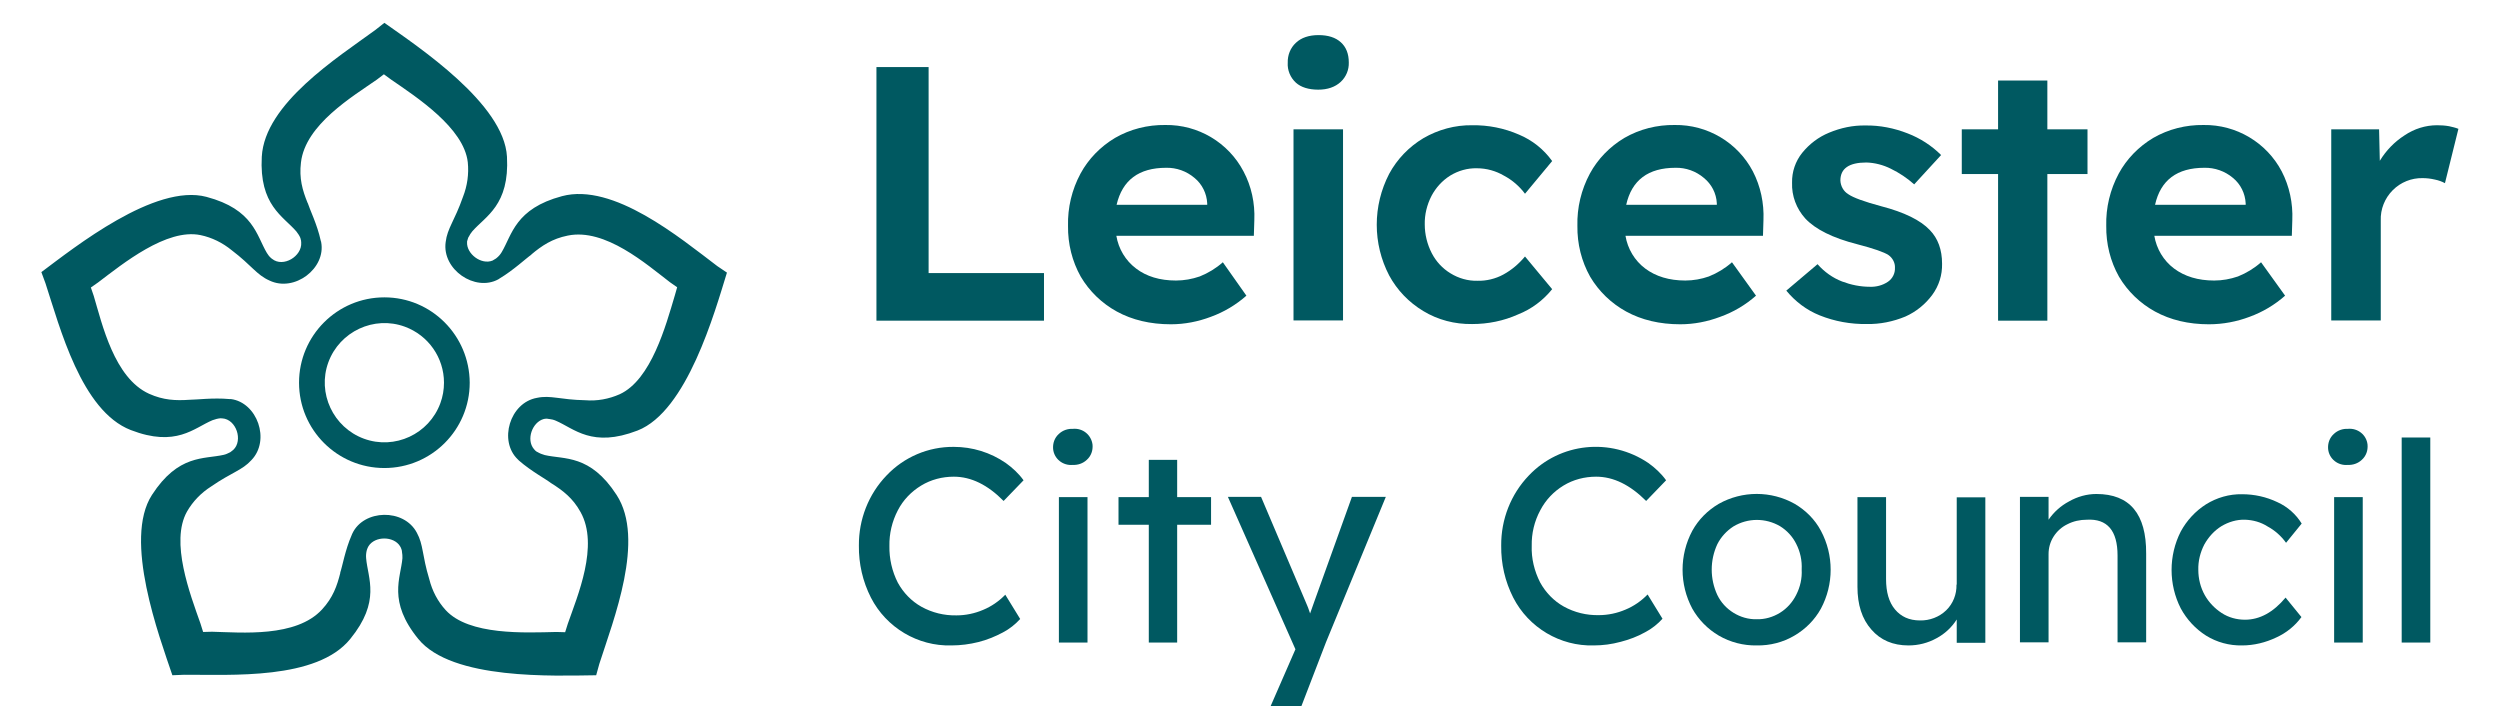
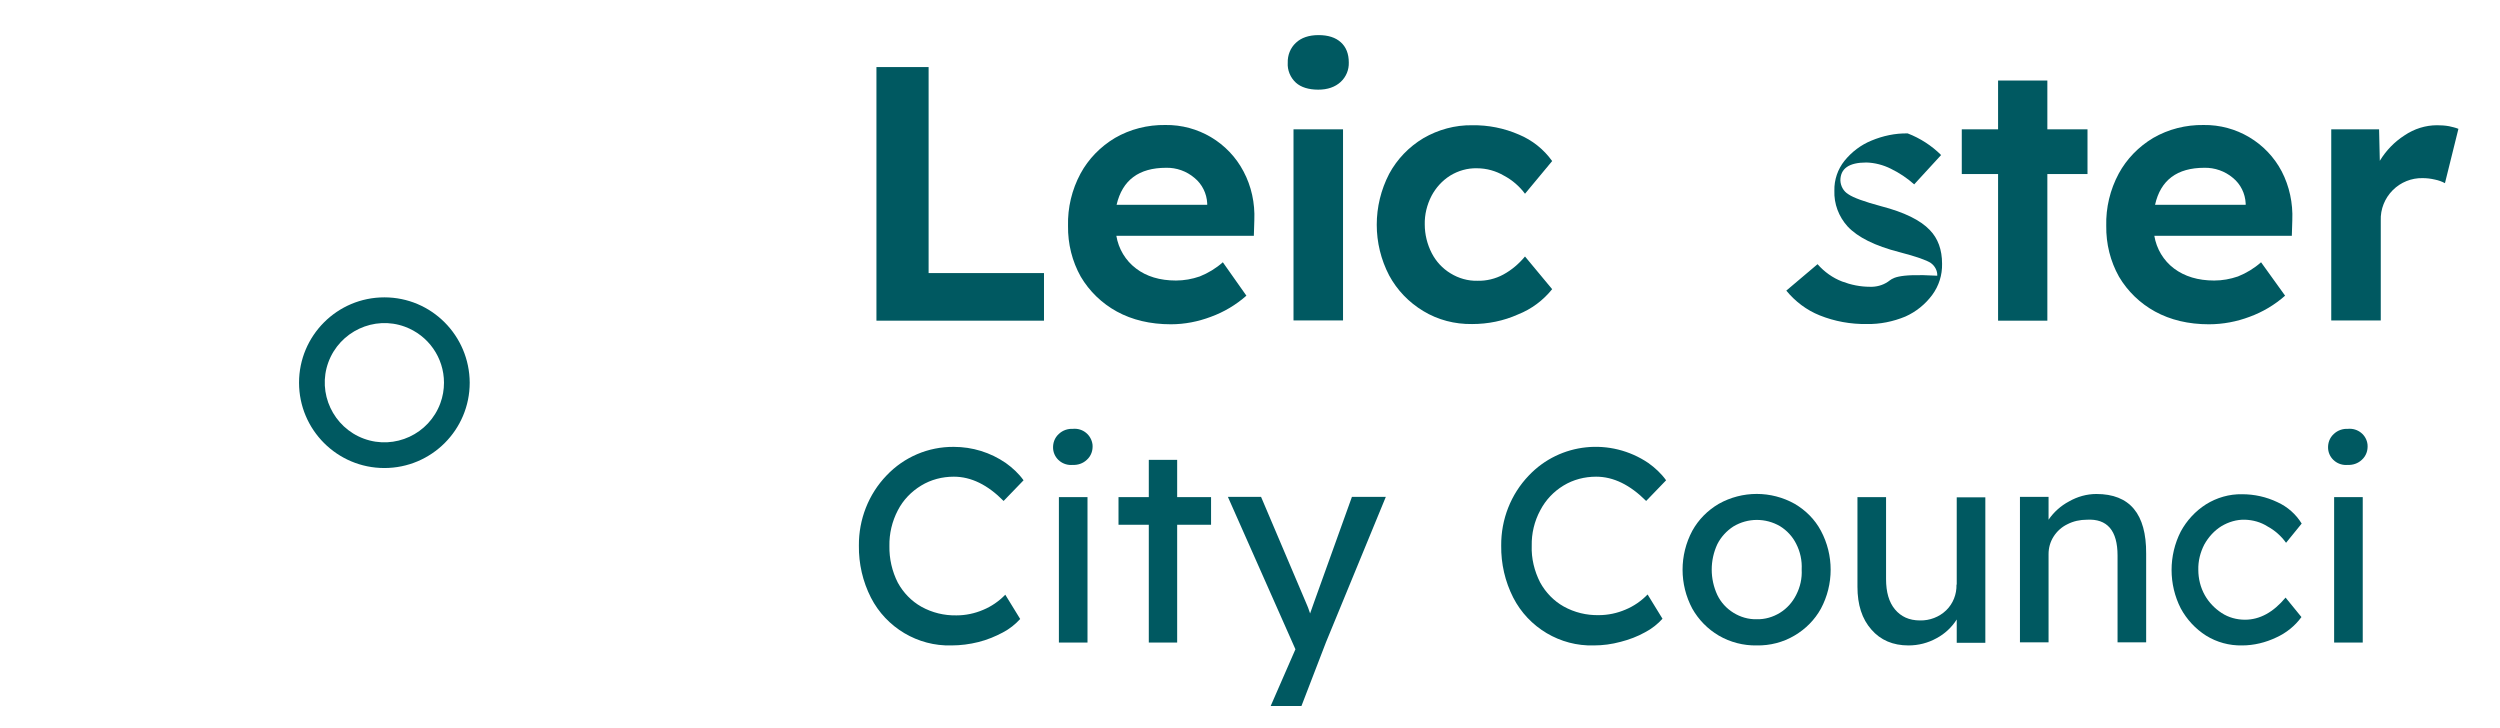
<svg xmlns="http://www.w3.org/2000/svg" id="Layer_1" x="0px" y="0px" width="1040" height="303" viewBox="0 0 1040 303" style="enable-background:new 0 0 1040 303;" xml:space="preserve">
  <style type="text/css">	.st0{fill:#005961;}</style>
  <g>
    <polygon class="st0" points="386.3,27.9 364.6,27.9 364.6,133.4 434.3,133.4 434.3,113.6 386.3,113.6  " />
    <path class="st0" d="M508.7,109.1c-2.8,2.5-6.1,4.5-9.6,5.9c-3.2,1.1-6.5,1.7-9.9,1.7c-6.7,0-12.3-1.7-16.6-5   c-4.4-3.3-7.3-8.2-8.2-13.6h57.2l0.2-6.5c0.3-7.1-1.2-14.1-4.5-20.3c-6.3-12-18.9-19.5-32.5-19.3c-7.4-0.1-14.6,1.7-21,5.4   c-6,3.6-11,8.7-14.3,14.8c-3.6,6.7-5.4,14.2-5.2,21.8c-0.1,7.4,1.7,14.7,5.3,21.1c3.6,6.1,8.8,11.1,15,14.5   c6.4,3.5,13.9,5.3,22.5,5.3c5.7,0,11.3-1.1,16.6-3.1c5.5-2,10.5-5,14.8-8.8L508.7,109.1z M485.1,69.8L485.1,69.8   c4.3-0.1,8.5,1.4,11.8,4.2c3.2,2.6,5.1,6.5,5.3,10.6v0.6h-37.7C466.9,74.9,473.8,69.8,485.1,69.8z" />
    <rect x="538.1" y="53.8" class="st0" width="20.6" height="79.5" />
    <path class="st0" d="M548.4,37.3c3.9,0,7-1.1,9.3-3.2c2.3-2.1,3.5-5.1,3.4-8.1c0-3.6-1.1-6.4-3.3-8.4c-2.2-2-5.3-3-9.3-3   c-4,0-7.2,1.1-9.4,3.2c-2.3,2.1-3.5,5.2-3.4,8.3c-0.2,3.1,1.1,6.2,3.4,8.3C541.2,36.3,544.4,37.3,548.4,37.3z" />
    <path class="st0" d="M645.7,120.3l-11.3-13.6c-2.5,3-5.5,5.6-9,7.5c-3.3,1.8-7.1,2.7-10.8,2.6c-3.9,0.1-7.8-1-11.2-3.1   c-3.3-2-6-4.9-7.8-8.4c-1.9-3.7-2.9-7.8-2.9-11.9c-0.1-4.1,0.9-8.2,2.8-11.9c1.8-3.4,4.4-6.3,7.7-8.4c3.4-2.1,7.3-3.2,11.2-3.1   c4,0,7.9,1.1,11.3,3.1c3.4,1.8,6.4,4.4,8.7,7.5l11.3-13.6c-3.5-4.9-8.3-8.7-13.8-11c-6.2-2.7-12.8-4-19.5-3.9   c-7.1-0.1-14.1,1.8-20.3,5.4c-6,3.6-10.9,8.7-14.2,14.8c-6.9,13.3-6.9,29.1,0,42.3c3.3,6.1,8.2,11.2,14.2,14.8   c6.1,3.7,13.1,5.5,20.3,5.4c6.6,0,13.1-1.3,19.1-4C637.1,128.6,642,124.9,645.7,120.3z" />
-     <path class="st0" d="M730.5,123l-10-13.9c-2.8,2.5-6.1,4.5-9.6,5.9c-3.1,1.1-6.5,1.7-9.8,1.7c-6.7,0-12.3-1.7-16.7-5   c-4.4-3.3-7.3-8.2-8.2-13.6h57.2l0.2-6.5c0.3-7.1-1.2-14.1-4.4-20.3c-6.3-12-18.9-19.5-32.5-19.3c-7.4-0.1-14.6,1.7-21,5.4   c-6,3.6-11,8.7-14.3,14.8c-3.6,6.7-5.4,14.2-5.2,21.8c-0.1,7.4,1.7,14.7,5.3,21.1c3.6,6.1,8.8,11.1,15,14.5   c6.4,3.5,13.9,5.3,22.5,5.3c5.7,0,11.3-1.1,16.6-3.1C721.2,129.8,726.2,126.8,730.5,123z M697,69.8c4.3-0.1,8.5,1.4,11.8,4.2   c3.2,2.6,5.2,6.4,5.4,10.6v0.6h-37.7C678.8,74.9,685.7,69.8,697,69.8z" />
-     <path class="st0" d="M785.4,117.2c-2.2,1.5-4.9,2.2-7.5,2.1c-4,0-7.9-0.8-11.6-2.2c-3.9-1.5-7.4-4-10.2-7.2l-13,11   c3.7,4.5,8.4,8.1,13.9,10.3c6.2,2.5,12.9,3.7,19.6,3.6c5.5,0.1,10.9-1,16-3.1c4.5-2,8.3-5.1,11.2-9c2.8-3.8,4.2-8.3,4.1-13   c0-5.8-1.7-10.5-5.1-14c-3.9-4.1-10.6-7.4-20.2-9.9c-7.1-1.9-11.7-3.6-13.7-5c-2-1.2-3.2-3.4-3.3-5.7c0-5,3.6-7.5,10.8-7.5   c3.5,0.1,7,1,10.2,2.6c3.5,1.7,6.8,3.9,9.7,6.5l11.2-12.2c-3.9-3.9-8.7-7-13.9-9c-5.6-2.2-11.6-3.4-17.6-3.3   c-5.2-0.1-10.3,1-15.1,3c-4.4,1.8-8.2,4.7-11.2,8.4c-2.8,3.5-4.3,7.9-4.2,12.4c-0.2,5.5,1.8,10.8,5.5,14.9   c4.2,4.5,11.4,8.1,21.6,10.7c6.9,1.8,11.2,3.3,13,4.5c1.7,1.2,2.8,3.2,2.7,5.3C788.4,113.7,787.3,115.9,785.4,117.2z" />
+     <path class="st0" d="M785.4,117.2c-2.2,1.5-4.9,2.2-7.5,2.1c-4,0-7.9-0.8-11.6-2.2c-3.9-1.5-7.4-4-10.2-7.2l-13,11   c3.7,4.5,8.4,8.1,13.9,10.3c6.2,2.5,12.9,3.7,19.6,3.6c5.5,0.1,10.9-1,16-3.1c4.5-2,8.3-5.1,11.2-9c2.8-3.8,4.2-8.3,4.1-13   c0-5.8-1.7-10.5-5.1-14c-3.9-4.1-10.6-7.4-20.2-9.9c-7.1-1.9-11.7-3.6-13.7-5c-2-1.2-3.2-3.4-3.3-5.7c0-5,3.6-7.5,10.8-7.5   c3.5,0.1,7,1,10.2,2.6c3.5,1.7,6.8,3.9,9.7,6.5l11.2-12.2c-3.9-3.9-8.7-7-13.9-9c-5.2-0.1-10.3,1-15.1,3c-4.4,1.8-8.2,4.7-11.2,8.4c-2.8,3.5-4.3,7.9-4.2,12.4c-0.2,5.5,1.8,10.8,5.5,14.9   c4.2,4.5,11.4,8.1,21.6,10.7c6.9,1.8,11.2,3.3,13,4.5c1.7,1.2,2.8,3.2,2.7,5.3C788.4,113.7,787.3,115.9,785.4,117.2z" />
    <polygon class="st0" points="851.7,133.4 851.7,72.4 868.4,72.4 868.4,53.8 851.7,53.8 851.7,33.5 831.2,33.5 831.2,53.8    816.1,53.8 816.1,72.4 831.2,72.4 831.2,133.4  " />
    <path class="st0" d="M935.8,131.8c5.5-2,10.5-5,14.8-8.8l-10-13.9c-2.8,2.5-6.1,4.5-9.6,5.9c-3.2,1.1-6.5,1.7-9.9,1.7   c-6.7,0-12.3-1.7-16.7-5c-4.4-3.3-7.3-8.2-8.2-13.6h57.2l0.2-6.5c0.3-7.1-1.2-14.1-4.4-20.3c-6.3-12-18.9-19.5-32.5-19.3   c-7.4-0.1-14.6,1.7-21,5.4c-6,3.6-11,8.7-14.3,14.8c-3.6,6.7-5.4,14.2-5.2,21.8c-0.1,7.4,1.7,14.7,5.3,21.1   c3.6,6.1,8.8,11.1,15,14.5c6.4,3.5,13.9,5.3,22.4,5.3C924.8,134.9,930.5,133.8,935.8,131.8z M917,69.8c4.3-0.1,8.6,1.4,11.9,4.2   c3.2,2.6,5.1,6.5,5.3,10.6v0.6h-37.7C898.8,74.9,905.7,69.8,917,69.8z" />
    <path class="st0" d="M1018.8,52.5c-1.7-0.3-3.3-0.4-5-0.4c-4.8,0-9.5,1.5-13.5,4.2c-4.2,2.7-7.7,6.3-10.3,10.6l-0.3-13.1h-19.9   v79.5l20.6,0V91.8c-0.2-4.8,1.7-9.4,5-12.7c3.3-3.3,7.8-5.1,12.4-5c1.7,0,3.4,0.2,5.1,0.6c1.5,0.3,2.9,0.8,4.2,1.5l5.6-22.6   C1021.5,53.1,1020.1,52.8,1018.8,52.5z" />
    <path class="st0" d="M383.2,202c4.1-2.5,8.8-3.7,13.6-3.7c7.2,0,14.1,3.4,20.7,10.1l8.3-8.6c-2-2.8-4.6-5.2-7.4-7.2   c-6.4-4.4-13.9-6.7-21.6-6.7c-10.6-0.1-20.7,4.2-28,11.9c-7.5,7.8-11.6,18.3-11.5,29.2c-0.1,7.5,1.6,14.9,5,21.6   c6.4,12.5,19.5,20.3,33.5,19.9c3.8,0,7.6-0.5,11.2-1.4c3.6-0.9,7-2.3,10.2-4c2.7-1.4,5.2-3.4,7.2-5.6l-6.2-10.1   c-2.6,2.7-5.8,4.9-9.2,6.3c-3.5,1.5-7.3,2.3-11.1,2.3c-5.1,0.1-10.1-1.1-14.6-3.6c-4.1-2.3-7.5-5.8-9.8-10   c-2.4-4.7-3.6-10-3.5-15.3c-0.1-5.1,1.1-10.2,3.5-14.8C375.7,208,379.1,204.5,383.2,202z" />
    <rect x="440.5" y="206.8" class="st0" width="11.9" height="60.5" />
    <path class="st0" d="M446.3,178.4c-2.1-0.1-4.2,0.6-5.8,2.1c-1.8,1.6-2.6,3.9-2.4,6.3c0.4,4.1,4.1,7,8.2,6.6   c2.1,0.1,4.2-0.6,5.8-2.1c1.8-1.6,2.6-3.9,2.4-6.3C454,180.9,450.4,178,446.3,178.4z" />
    <polygon class="st0" points="489.7,191.3 477.9,191.3 477.9,206.8 465.3,206.8 465.3,218.3 477.9,218.3 477.9,267.3 489.7,267.3    489.7,218.3 503.8,218.3 503.8,206.8 489.7,206.8  " />
    <path class="st0" d="M546.7,250.4l-1.7,4.8c-0.6-1.8-1.1-3.2-1.5-4l-18.9-44.5h-13.8l28.1,63.4l-10.3,23.6h12.8l10.2-26.5   l24.9-60.5h-14.1L546.7,250.4z" />
    <path class="st0" d="M650.4,202c4.1-2.5,8.8-3.7,13.6-3.7c7.2,0,14.1,3.4,20.8,10.1l8.3-8.6c-2-2.8-4.6-5.2-7.4-7.2   C670,182,649,184.1,636,197.8c-7.5,7.8-11.6,18.3-11.5,29.2c-0.1,7.5,1.6,14.9,5,21.6c6.4,12.5,19.5,20.3,33.5,19.9   c3.8,0,7.5-0.5,11.2-1.5c3.5-0.9,7-2.2,10.2-4c2.7-1.4,5.2-3.4,7.2-5.6l-6.2-10.1c-2.6,2.7-5.8,4.9-9.2,6.3   c-3.5,1.5-7.3,2.3-11.1,2.3c-5.1,0.1-10.1-1.1-14.6-3.6c-4.1-2.3-7.5-5.8-9.8-10c-2.4-4.7-3.7-10-3.5-15.3   c-0.1-5.1,1.1-10.2,3.6-14.8C643,208,646.3,204.5,650.4,202z" />
    <path class="st0" d="M746.6,209.6c-9.8-5.5-21.8-5.5-31.6,0c-4.6,2.7-8.4,6.5-11,11.2c-5.4,10.1-5.4,22.3,0,32.4   c2.6,4.6,6.4,8.5,11,11.2c4.8,2.8,10.3,4.2,15.8,4.1c5.5,0.1,11-1.3,15.7-4.1c4.6-2.7,8.4-6.5,11-11.2c5.4-10.1,5.4-22.3,0-32.4   C755,216.1,751.2,212.3,746.6,209.6z M747.2,247.5c-1.5,3-3.8,5.6-6.7,7.4c-2.9,1.8-6.3,2.8-9.7,2.7l0,0c-3.4,0.1-6.8-0.9-9.7-2.7   c-2.9-1.8-5.2-4.3-6.7-7.4c-3.1-6.7-3.1-14.4,0-21.1c1.5-3,3.9-5.6,6.7-7.4c6-3.6,13.4-3.6,19.4-0.1c2.9,1.8,5.2,4.3,6.7,7.3   c1.7,3.3,2.5,7,2.3,10.7C749.7,240.6,748.9,244.2,747.2,247.5z" />
    <path class="st0" d="M813.9,243.2c0.1,4-1.4,7.9-4.3,10.7c-2.9,2.8-6.9,4.3-10.9,4.2c-4.5,0-7.9-1.6-10.4-4.6   c-2.5-3-3.7-7.2-3.7-12.6v-34.1h-11.9v37.3c0,7.5,1.9,13.4,5.8,17.8c3.8,4.4,9,6.6,15.4,6.6c4.1,0,8.1-1,11.7-3   c3.4-1.8,6.3-4.5,8.4-7.8v9.7h11.9v-60.5h-11.9V243.2z" />
    <path class="st0" d="M872.1,205.5c-4,0-7.9,1.1-11.4,3.1c-3.4,1.8-6.3,4.4-8.5,7.6v-9.5h-11.9v60.5h11.9v-36.7   c0-2.6,0.7-5.1,2.1-7.3c1.4-2.2,3.4-4,5.7-5.1c2.5-1.3,5.3-1.9,8.1-1.9c8.5-0.5,12.8,4.5,12.8,14.9v36.1h11.9v-36.9   C892.9,213.8,886,205.5,872.1,205.5z" />
    <path class="st0" d="M924.1,218.9c3-1.8,6.4-2.8,9.8-2.7c3.3,0.1,6.6,1,9.4,2.8c3,1.6,5.7,4,7.7,6.8l6.5-8c-2.4-3.9-5.9-7-10.1-8.9   c-4.6-2.2-9.6-3.3-14.7-3.3c-5.3-0.1-10.5,1.4-15,4.2c-4.4,2.8-8,6.7-10.5,11.3c-5.1,10-5.1,22,0,32c2.5,4.6,6.1,8.5,10.5,11.3   c4.5,2.8,9.7,4.2,15,4.1c4.9,0,9.8-1.2,14.2-3.3c4.2-1.9,7.8-4.8,10.5-8.5l-6.6-8.1c-5.1,6.1-10.7,9.2-16.9,9.2   c-3.4,0-6.8-0.9-9.7-2.8c-2.9-1.9-5.3-4.4-7-7.4c-1.8-3.2-2.7-6.9-2.7-10.5c-0.1-3.7,0.8-7.3,2.5-10.6   C918.8,223.3,921.2,220.7,924.1,218.9z" />
    <rect x="971" y="206.8" class="st0" width="11.9" height="60.5" />
    <path class="st0" d="M976.7,178.4c-2.1-0.1-4.2,0.6-5.8,2.1c-1.8,1.6-2.6,3.9-2.4,6.3c0.4,4.1,4.1,7,8.2,6.6   c2.1,0.1,4.2-0.6,5.8-2.1c1.8-1.6,2.6-3.9,2.4-6.3C984.5,180.9,980.8,178,976.7,178.4z" />
-     <polygon class="st0" points="999.1,267.3 1011,267.3 1011,182 999.1,182  " />
    <path class="st0" d="M159.9,123.7c-19.6,0-35.5,15.9-35.5,35.5c0,19.6,15.9,35.5,35.5,35.5c19.6,0,35.5-15.9,35.5-35.5c0,0,0,0,0,0   C195.3,139.6,179.5,123.7,159.9,123.7z M183.2,167.7c-4.7,12.9-19,19.5-31.8,14.8s-19.5-19-14.8-31.8s19-19.5,31.8-14.8   c9.8,3.6,16.3,12.9,16.3,23.3C184.7,162.1,184.2,165,183.2,167.7z" />
-     <path class="st0" d="M233.8,81.6c-19.5,5.2-20.8,16.1-25.1,23.3c-0.6,1-1.3,1.8-2.2,2.5l-0.1,0.1c-0.5,0.3-1,0.6-1.5,0.9   c-4.7,1.9-10.9-2.8-10.6-7.7c0-0.2,0-0.4,0.1-0.6c0.1-0.3,0.2-0.7,0.3-1l0.2-0.5l0.1-0.1c0.4-0.8,0.9-1.6,1.5-2.3   c5.5-6.3,15.5-10.8,14.4-31c-1.2-22.1-36.9-45.7-51-55.7l-3.8,3c-15.6,11.4-46,30.6-47.2,52.7c-1.1,20.2,8.9,24.7,14.4,31.1   c0.7,0.9,1.3,1.8,1.7,2.8c0,0,0,0,0,0.1c0.2,0.6,0.3,1.1,0.3,1.7c0.4,5.7-7.5,10.5-12.1,6.8l-0.4-0.3l-0.1-0.1   c-0.7-0.6-1.2-1.3-1.7-2.1c-4.3-7.2-5.5-18.1-25.1-23.3c-21.4-5.7-54.9,21-68.7,31.3l1.7,4.6c6,18.3,14.9,53.1,35.5,61.1   c18.9,7.3,26.3-0.9,34-4.1c1.1-0.4,2.2-0.7,3.3-0.8c0.6,0,1.2,0.1,1.8,0.2c5.5,1.4,7.7,10.4,2.7,13.6c-0.1,0.1-0.3,0.2-0.4,0.3   l-0.2,0.1c-0.8,0.4-1.6,0.8-2.5,1c-8.2,1.9-18.9-0.3-29.9,16.7c-12,18.6,3,58.7,8.5,75l4.9-0.2c19.3-0.1,55.2,2.3,69.1-14.9   c12.8-15.7,7.3-25.2,6.6-33.6c-0.1-1.1,0-2.3,0.3-3.4c0.2-0.6,0.4-1.1,0.7-1.6c2.7-4.3,10.5-4.2,13.1,0l0.1,0.2   c0.3,0.4,0.4,0.9,0.6,1.4c0,0.2,0.1,0.3,0.1,0.5c0,0.2,0,0.1,0,0.2c0.2,0.9,0.2,1.8,0.2,2.7c-0.7,8.3-6.2,17.9,6.6,33.6   c14,17.2,56.8,15.3,74,15.1l1.3-4.7c5.9-18.4,19.2-51.8,7.2-70.3c-11-17-21.8-14.7-29.9-16.6c-1.1-0.3-2.1-0.7-3.1-1.3h-0.1   c-0.5-0.3-0.9-0.7-1.3-1.2c-3.3-3.9-0.7-11.2,4.1-12.5c0.2,0,0.4-0.1,0.6-0.1c0.3,0,0.7-0.1,1,0l0.6,0.1h0.1   c0.9,0.1,1.8,0.3,2.7,0.7c7.7,3.3,15.1,11.4,34,4.1c20.6-8,32.1-49.2,37.2-65.7l-4-2.7C282.8,98.9,255.2,75.9,233.8,81.6z    M280.7,123c-3.7,12.4-9.8,35-22.9,41c-4.5,2-9.4,2.9-14.3,2.5c-10.6-0.2-14.4-2.2-20.1-1c-11.4,2-16,18-8,25.6l0.2,0.2   c0.1,0.1,0.2,0.2,0.3,0.3c5,4.4,11.4,7.8,13.5,9.5l-0.1-0.1c4.9,3.1,9,6.2,12.2,12c7.8,13.9-1.3,35-5.3,46.5l-1.1,3.5l-3.7-0.1   c-12.9,0.3-36.3,1.5-46-9.1c-3.3-3.6-5.6-8-6.8-12.8c-3.1-10.2-2.4-14.3-5.2-19.4c-5.4-10.2-22.1-9.7-26.8,0.3   c0,0.1-0.1,0.2-0.1,0.2l-0.2,0.5c-2.7,6.1-3.9,13.2-4.8,15.7l0.1-0.1c-1.4,5.6-3.1,10.4-7.6,15.3c-10.8,11.8-33.6,9.6-45.8,9.3   l-3.7,0.1l-1.1-3.5c-4.3-12.2-12.7-34-5.6-46.6c2.4-4.2,5.9-7.8,10-10.4c8.7-6,12.9-6.7,16.8-11c8-8.3,2.4-24-8.6-25.4h-0.2h-0.5   c-6.6-0.6-13.6,0.3-16.4,0.3c-5.8,0.4-10.9,0.2-16.9-2.5c-14.5-6.6-19.5-29-23-40.7l-1.2-3.5l3-2.1c10.3-7.8,28.5-22.6,42.6-19.7   c4.8,1,9.2,3.2,13,6.3c8.4,6.4,10.3,10.2,15.7,12.6c10.4,5,23.6-5.1,21.5-16c0-0.1,0-0.2-0.1-0.3c0-0.1-0.1-0.3-0.1-0.4   c-1.4-6.5-4.6-13-5.4-15.6v0.1c-2.2-5.4-3.6-10.3-2.8-16.9c1.8-15.8,21.6-27.5,31.6-34.5l2.9-2.2l3,2.2   c10.6,7.3,30.3,20.1,31.9,34.4c0.5,4.9-0.2,9.8-2,14.4c-3.5,10-6.5,13-7.2,18.8c-1.6,11.4,12.2,20.8,21.9,15.5l0.3-0.2l0.3-0.2   c5.7-3.4,11-8.4,13.2-9.9h-0.1c4.4-3.7,8.7-6.6,15.2-7.9c15.6-3.2,32.8,12,42.5,19.4l3,2.1L280.7,123z" />
    <path class="st0" d="M78.8,166.2C78.9,166.3,78.9,166.2,78.8,166.2C78.9,166.3,78.9,166.3,78.8,166.2L78.8,166.2z" />
  </g>
</svg>